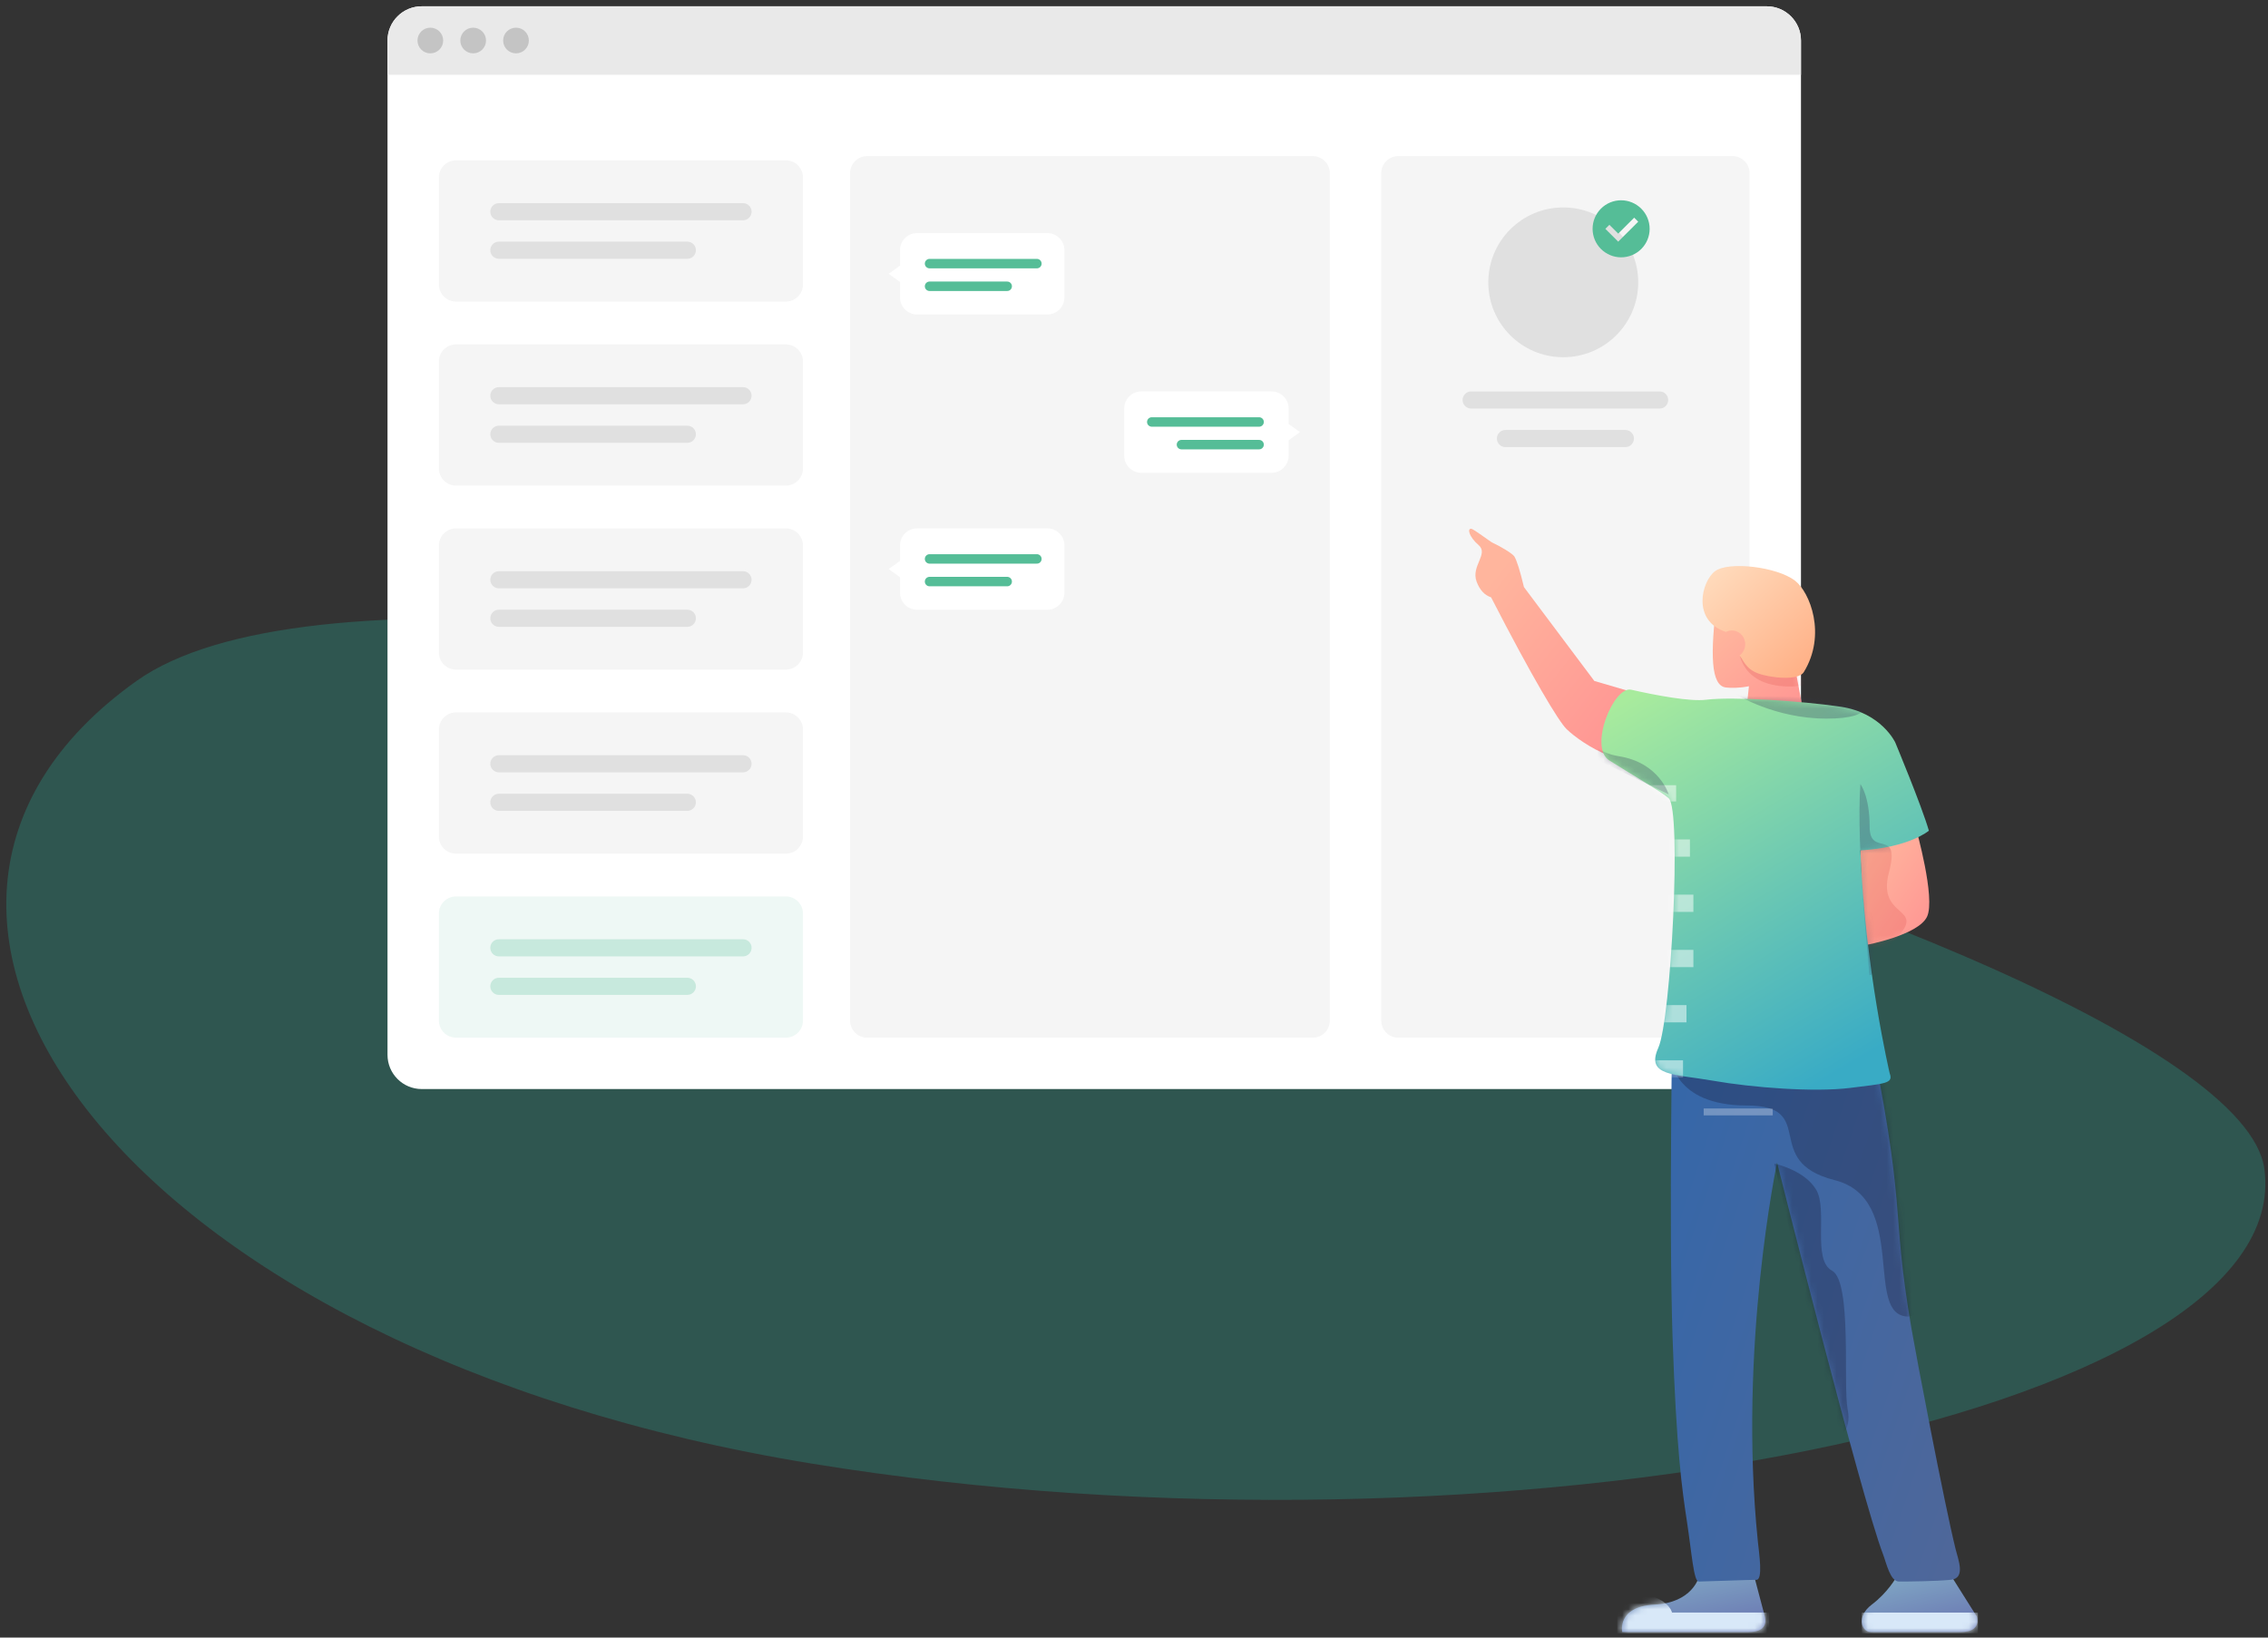
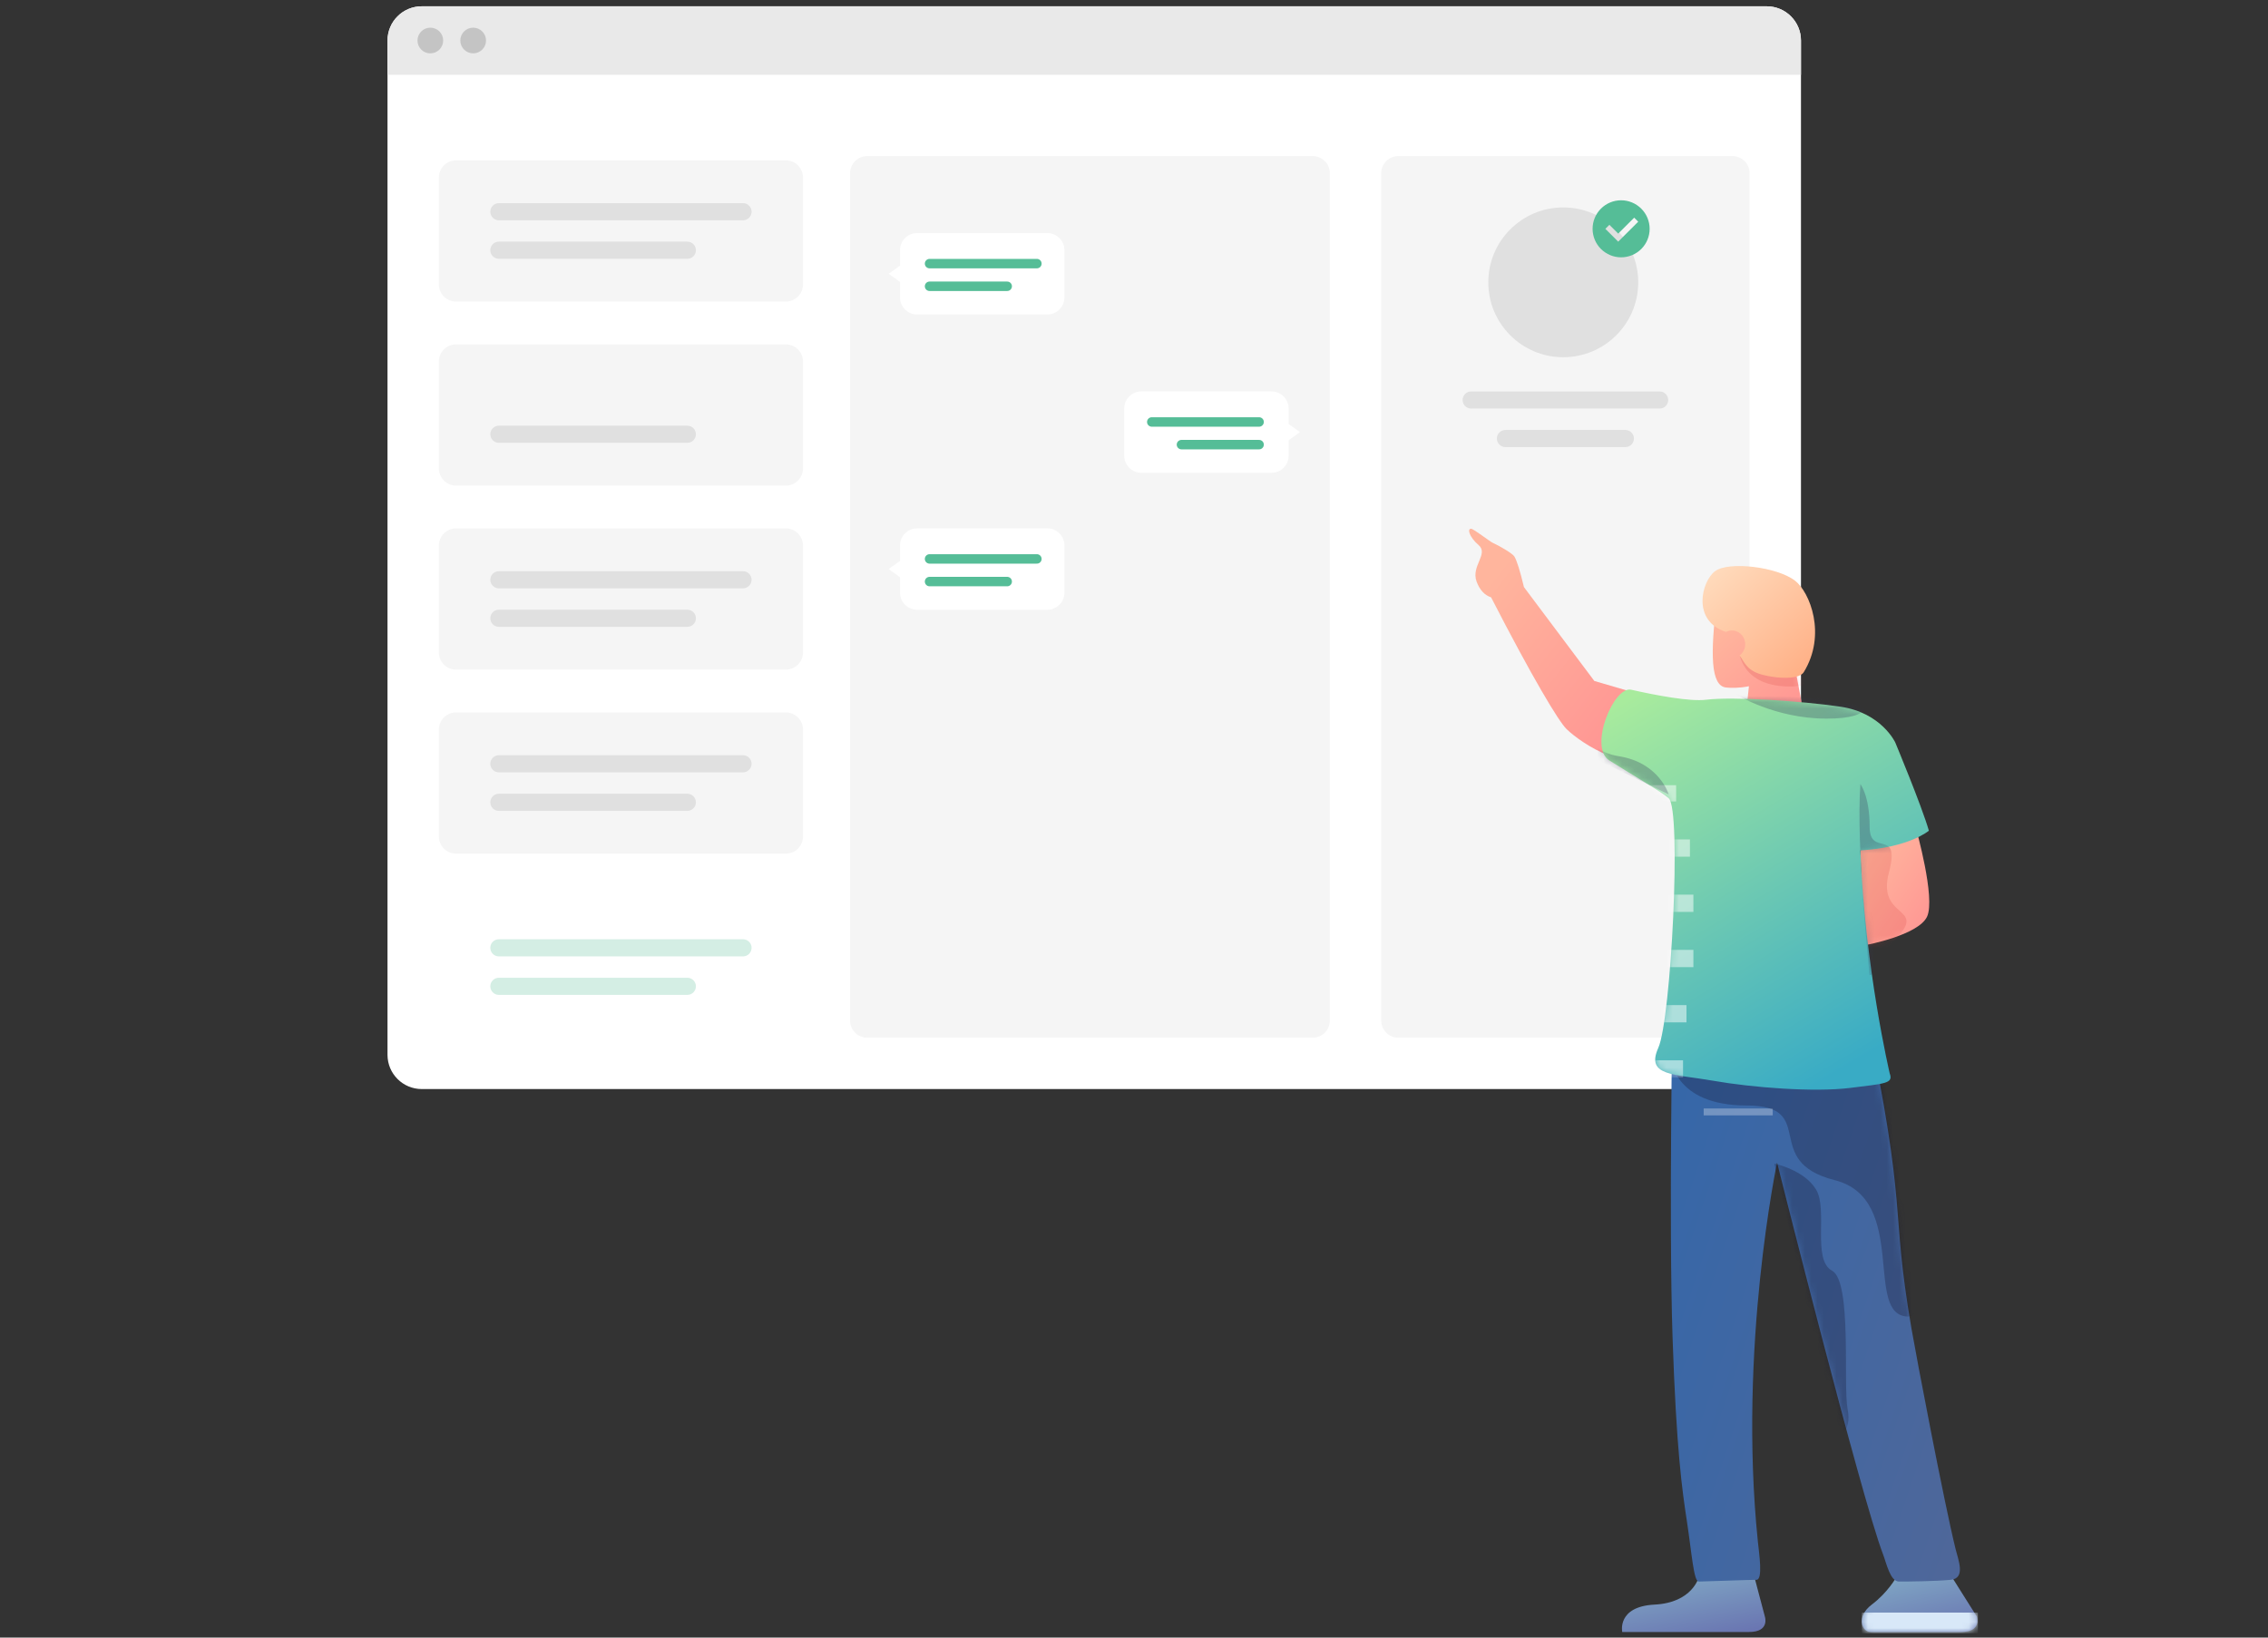
<svg xmlns="http://www.w3.org/2000/svg" width="360" height="260" viewBox="0 0 360 260" fill="none">
  <rect x="0" y="0" width="360" height="260" fill="#333333" stroke="none" />
-   <path fill-rule="evenodd" clip-rule="evenodd" d="M359.425 185.588C364.654 224.661 237.89 250.15 128.782 232.364C19.675 214.578 -30.378 145.115 21.687 108.102C73.753 71.096 354.197 146.515 359.425 185.588Z" fill="#27B199" fill-opacity="0.28" />
  <path d="M66.948 1H280.431C283.436 1 285.87 3.434 285.87 6.439V167.469C285.87 170.474 283.436 172.908 280.431 172.908H66.948C63.943 172.908 61.509 170.474 61.509 167.469V6.439C61.509 3.434 63.943 1 66.948 1Z" fill="white" />
  <path d="M61.509 6.439C61.509 3.434 63.943 1 66.948 1H280.431C283.436 1 285.87 3.434 285.87 6.439V11.871H61.509V6.439Z" fill="#E9E9E9" />
  <path d="M72.386 25.456H124.737C126.24 25.456 127.457 26.673 127.457 28.175V45.158C127.457 46.661 126.24 47.878 124.737 47.878H72.386C70.884 47.878 69.667 46.661 69.667 45.158V28.175C69.667 26.679 70.884 25.456 72.386 25.456Z" fill="#F5F5F5" />
  <path d="M72.386 54.677H124.737C126.24 54.677 127.457 55.894 127.457 57.396V74.38C127.457 75.882 126.24 77.099 124.737 77.099H72.386C70.884 77.099 69.667 75.882 69.667 74.38V57.396C69.667 55.894 70.884 54.677 72.386 54.677Z" fill="#F5F5F5" />
  <path d="M72.386 83.891H124.737C126.24 83.891 127.457 85.108 127.457 86.611V103.594C127.457 105.097 126.24 106.314 124.737 106.314H72.386C70.884 106.314 69.667 105.097 69.667 103.594V86.611C69.667 85.108 70.884 83.891 72.386 83.891Z" fill="#F5F5F5" />
  <path d="M72.386 113.112H124.737C126.24 113.112 127.457 114.329 127.457 115.832V132.815C127.457 134.318 126.24 135.535 124.737 135.535H72.386C70.884 135.535 69.667 134.318 69.667 132.815V115.832C69.667 114.329 70.884 113.112 72.386 113.112Z" fill="#F5F5F5" />
-   <path opacity="0.1" d="M72.386 142.327H124.737C126.24 142.327 127.457 143.544 127.457 145.047V162.03C127.457 163.533 126.24 164.75 124.737 164.75H72.386C70.884 164.75 69.667 163.533 69.667 162.03V145.047C69.667 143.544 70.884 142.327 72.386 142.327Z" fill="#55BD97" />
  <path d="M137.655 24.782H208.363C209.865 24.782 211.082 25.999 211.082 27.502V162.037C211.082 163.539 209.865 164.756 208.363 164.756H137.655C136.153 164.756 134.936 163.539 134.936 162.037V27.502C134.936 25.999 136.153 24.782 137.655 24.782Z" fill="#F5F5F5" />
  <path fill-rule="evenodd" clip-rule="evenodd" d="M145.576 37.006C144.073 37.006 142.856 38.223 142.856 39.726V42.18L141.055 43.472L142.856 44.757V47.211C142.856 48.714 144.073 49.931 145.576 49.931H166.238C167.74 49.931 168.957 48.714 168.957 47.211V39.726C168.957 38.223 167.74 37.006 166.238 37.006H145.576Z" fill="white" />
  <path d="M147.548 45.451H159.874" stroke="#55BD97" stroke-width="1.5" stroke-linecap="round" />
  <path d="M147.548 41.854H164.586" stroke="#55BD97" stroke-width="1.5" stroke-linecap="round" />
  <path fill-rule="evenodd" clip-rule="evenodd" d="M145.576 83.891C144.073 83.891 142.856 85.108 142.856 86.611V89.065L141.055 90.35L142.856 91.635V94.089C142.856 95.592 144.073 96.809 145.576 96.809H166.238C167.74 96.809 168.957 95.592 168.957 94.089V86.604C168.957 85.101 167.74 83.884 166.238 83.884H145.576V83.891Z" fill="white" />
  <path d="M147.548 92.335H159.874" stroke="#55BD97" stroke-width="1.5" stroke-linecap="round" />
  <path d="M147.548 88.739H164.586" stroke="#55BD97" stroke-width="1.5" stroke-linecap="round" />
  <path fill-rule="evenodd" clip-rule="evenodd" d="M201.829 62.148C203.332 62.148 204.549 63.365 204.549 64.868V67.322L206.351 68.607L204.549 69.892V72.347C204.549 73.849 203.332 75.066 201.829 75.066H181.168C179.665 75.066 178.448 73.849 178.448 72.347V64.861C178.448 63.359 179.665 62.142 181.168 62.142H201.829V62.148Z" fill="white" />
  <path d="M199.858 70.593H187.532" stroke="#55BD97" stroke-width="1.5" stroke-linecap="round" />
  <path d="M199.858 66.996H182.82" stroke="#55BD97" stroke-width="1.5" stroke-linecap="round" />
  <path d="M221.961 24.782H274.992C276.494 24.782 277.711 25.999 277.711 27.502V162.037C277.711 163.539 276.494 164.756 274.992 164.756H221.961C220.458 164.756 219.241 163.539 219.241 162.037V27.502C219.241 25.999 220.458 24.782 221.961 24.782Z" fill="#F5F5F5" />
  <path d="M79.186 32.254H117.939C118.687 32.254 119.299 32.859 119.299 33.614C119.299 34.362 118.694 34.974 117.939 34.974H79.186C78.438 34.974 77.826 34.369 77.826 33.614C77.826 32.859 78.431 32.254 79.186 32.254Z" fill="#E0E0E0" />
  <path d="M79.186 38.366H109.101C109.849 38.366 110.461 38.971 110.461 39.726C110.461 40.474 109.855 41.086 109.101 41.086H79.186C78.438 41.086 77.826 40.481 77.826 39.726C77.826 38.978 78.431 38.366 79.186 38.366Z" fill="#E0E0E0" />
  <path d="M233.519 62.148H263.434C264.182 62.148 264.794 62.754 264.794 63.508C264.794 64.256 264.188 64.868 263.434 64.868H233.519C232.771 64.868 232.159 64.263 232.159 63.508C232.159 62.76 232.764 62.148 233.519 62.148Z" fill="#E0E0E0" />
  <path d="M238.958 68.268H257.995C258.743 68.268 259.355 68.873 259.355 69.627C259.355 70.375 258.75 70.987 257.995 70.987H238.958C238.211 70.987 237.599 70.382 237.599 69.627C237.599 68.873 238.204 68.268 238.958 68.268Z" fill="#E0E0E0" />
-   <path d="M79.186 61.469H117.939C118.687 61.469 119.299 62.074 119.299 62.828C119.299 63.576 118.694 64.188 117.939 64.188H79.186C78.438 64.188 77.826 63.583 77.826 62.828C77.826 62.081 78.431 61.469 79.186 61.469Z" fill="#E0E0E0" />
  <path d="M79.186 67.588H109.101C109.849 67.588 110.461 68.193 110.461 68.948C110.461 69.695 109.855 70.307 109.101 70.307H79.186C78.438 70.307 77.826 69.702 77.826 68.948C77.826 68.193 78.431 67.588 79.186 67.588Z" fill="#E0E0E0" />
  <path d="M79.186 90.69H117.939C118.687 90.69 119.299 91.295 119.299 92.05C119.299 92.798 118.694 93.409 117.939 93.409H79.186C78.438 93.409 77.826 92.804 77.826 92.05C77.826 91.295 78.431 90.69 79.186 90.69Z" fill="#E0E0E0" />
  <path d="M79.186 96.802H109.101C109.849 96.802 110.461 97.407 110.461 98.162C110.461 98.91 109.855 99.522 109.101 99.522H79.186C78.438 99.522 77.826 98.917 77.826 98.162C77.826 97.414 78.431 96.802 79.186 96.802Z" fill="#E0E0E0" />
  <path d="M79.186 119.905H117.939C118.687 119.905 119.299 120.51 119.299 121.265C119.299 122.012 118.694 122.624 117.939 122.624H79.186C78.438 122.624 77.826 122.019 77.826 121.265C77.826 120.517 78.431 119.905 79.186 119.905Z" fill="#E0E0E0" />
  <path d="M79.186 126.023H109.101C109.849 126.023 110.461 126.629 110.461 127.383C110.461 128.131 109.855 128.743 109.101 128.743H79.186C78.438 128.743 77.826 128.138 77.826 127.383C77.826 126.629 78.431 126.023 79.186 126.023Z" fill="#E0E0E0" />
  <path opacity="0.25" d="M79.186 149.126H117.939C118.687 149.126 119.299 149.731 119.299 150.486C119.299 151.234 118.694 151.846 117.939 151.846H79.186C78.438 151.846 77.826 151.24 77.826 150.486C77.826 149.731 78.431 149.126 79.186 149.126Z" fill="#55BD97" />
  <path opacity="0.25" d="M79.186 155.238H109.101C109.849 155.238 110.461 155.843 110.461 156.598C110.461 157.345 109.855 157.957 109.101 157.957H79.186C78.438 157.957 77.826 157.352 77.826 156.598C77.826 155.85 78.431 155.238 79.186 155.238Z" fill="#55BD97" />
  <path d="M248.136 56.716C254.707 56.716 260.034 51.392 260.034 44.825C260.034 38.258 254.707 32.934 248.136 32.934C241.565 32.934 236.238 38.258 236.238 44.825C236.238 51.392 241.565 56.716 248.136 56.716Z" fill="#E0E0E0" />
  <path d="M68.307 8.472C69.434 8.472 70.347 7.559 70.347 6.432C70.347 5.306 69.434 4.393 68.307 4.393C67.181 4.393 66.268 5.306 66.268 6.432C66.268 7.559 67.181 8.472 68.307 8.472Z" fill="#C4C4C4" />
  <path d="M75.106 8.472C76.233 8.472 77.146 7.559 77.146 6.432C77.146 5.306 76.233 4.393 75.106 4.393C73.98 4.393 73.066 5.306 73.066 6.432C73.066 7.559 73.98 8.472 75.106 8.472Z" fill="#C4C4C4" />
-   <path d="M81.905 8.472C83.031 8.472 83.945 7.559 83.945 6.432C83.945 5.306 83.031 4.393 81.905 4.393C80.778 4.393 79.865 5.306 79.865 6.432C79.865 7.559 80.778 8.472 81.905 8.472Z" fill="#C4C4C4" />
  <path d="M257.314 31.799C257.912 31.799 258.497 31.914 259.048 32.146C259.599 32.37 260.095 32.71 260.516 33.125C260.938 33.546 261.271 34.042 261.502 34.593C261.727 35.144 261.849 35.728 261.849 36.327C261.849 37.53 261.373 38.679 260.523 39.529C259.673 40.379 258.518 40.855 257.321 40.855C256.723 40.855 256.138 40.739 255.587 40.508C255.037 40.277 254.54 39.944 254.119 39.529C253.269 38.679 252.793 37.53 252.793 36.327C252.793 35.123 253.269 33.974 254.119 33.125C254.962 32.282 256.111 31.799 257.314 31.799ZM256.859 38.367L260.034 35.198L259.395 34.559L256.859 37.088L255.458 35.694L254.819 36.334L256.859 38.367Z" fill="#55BD97" />
  <path d="M269.647 250.415C269.647 250.415 268.654 254.455 262.632 254.762C256.61 255.069 257.499 259.11 257.499 259.11C257.499 259.11 274.312 259.11 277.631 259.11C280.95 259.11 280.145 256.689 280.145 256.689L278.485 250.415H269.647Z" fill="url(#paint0_linear)" />
  <mask id="mask0" mask-type="alpha" maskUnits="userSpaceOnUse" x="257" y="250" width="24" height="10">
-     <path d="M269.647 250.415C269.647 250.415 268.654 254.455 262.632 254.762C256.61 255.069 257.499 259.11 257.499 259.11C257.499 259.11 274.312 259.11 277.631 259.11C280.95 259.11 280.145 256.689 280.145 256.689L278.485 250.415H269.647Z" fill="white" />
-   </mask>
+     </mask>
  <g mask="url(#mask0)">
    <path d="M256.632 256.027L256.696 256.027V259.315H280.809V256.027H265.397C264.687 253.321 257.553 251.113 256.632 256.027Z" fill="#D8E8F8" />
  </g>
  <path d="M301.003 250.415C301.003 250.415 299.661 252.836 297.107 254.762C294.552 256.689 295.523 259.11 296.923 259.11C298.323 259.11 307.963 259.11 311.282 259.11C314.601 259.11 313.797 256.689 313.797 256.689L309.842 250.415H301.003Z" fill="url(#paint1_linear)" />
  <mask id="mask1" mask-type="alpha" maskUnits="userSpaceOnUse" x="295" y="250" width="19" height="10">
    <path d="M301.003 250.415C301.003 250.415 299.661 252.836 297.107 254.762C294.552 256.689 295.523 259.11 296.923 259.11C298.323 259.11 307.963 259.11 311.282 259.11C314.601 259.11 313.797 256.689 313.797 256.689L309.842 250.415H301.003Z" fill="white" />
  </mask>
  <g mask="url(#mask1)">
-     <path d="M313.954 256.028H295.518V259.316H313.954V256.028Z" fill="#D8E8F8" />
+     <path d="M313.954 256.028H295.518V259.316H313.954V256.028" fill="#D8E8F8" />
  </g>
  <path d="M296.071 160.337C303.014 193.367 299.945 190.847 303.413 210.962C304.191 215.479 308.624 238.725 310.414 245.954C310.839 247.669 312.045 250.582 309.654 250.825C307.263 251.067 302.834 251.102 301.433 251.102C300.032 251.102 299.44 248.198 298.895 246.776C295.356 237.531 282.074 184.59 282.074 184.59C282.074 184.59 275.87 213.937 279.022 244.706C279.22 246.641 279.866 250.825 278.796 250.825C277.726 250.825 270.438 251.102 269.636 251.102C268.833 251.102 268.524 246.51 267.764 241.546C267.004 236.582 266.085 230.188 265.483 212.261C264.881 194.334 265.483 160.337 265.483 160.337H296.071Z" fill="url(#paint2_linear)" />
  <mask id="mask2" mask-type="alpha" maskUnits="userSpaceOnUse" x="265" y="160" width="47" height="92">
    <path d="M296.071 160.337C303.014 193.367 299.945 190.847 303.413 210.962C304.191 215.479 308.624 238.725 310.414 245.954C310.839 247.669 312.045 250.582 309.654 250.825C307.263 251.067 302.834 251.102 301.433 251.102C300.032 251.102 299.44 248.198 298.895 246.776C295.356 237.531 282.074 184.59 282.074 184.59C282.074 184.59 275.87 213.937 279.022 244.706C279.22 246.641 279.866 250.825 278.796 250.825C277.726 250.825 270.438 251.102 269.636 251.102C268.833 251.102 268.524 246.51 267.764 241.546C267.004 236.582 266.085 230.188 265.483 212.261C264.881 194.334 265.483 160.337 265.483 160.337H296.071Z" fill="white" />
  </mask>
  <g mask="url(#mask2)">
    <rect opacity="0.3" width="10.96" height="1.096" transform="matrix(-1 0 0 1 281.385 175.992)" fill="white" />
    <path opacity="0.3" d="M281.657 184.76C281.657 184.76 286.384 185.713 288.277 188.882C290.171 192.051 287.6 200.013 290.803 201.746C294.006 203.479 292.535 219.984 293.271 223.726C294.006 227.468 291.556 228.216 291.556 228.216L281.657 184.76Z" fill="#151731" />
    <path opacity="0.3" d="M265.181 167.916C265.181 167.916 265.6 175.516 277.204 175.516C288.807 175.516 279.36 184.374 291.213 187.369C303.067 190.364 295.708 209.024 302.915 209.024C310.121 209.024 296.295 158.821 296.295 158.821L265.481 157.457L265.181 167.916Z" fill="#151731" />
  </g>
  <path d="M277.356 111.352C278.025 113.271 279.177 114.245 280.811 114.274C282.445 114.302 284.163 113.379 285.964 111.503L284.626 104.397L283.215 104.21C284.142 101.174 283.799 97.288 283.926 96.391C281.323 96.984 274.277 96.429 272.57 94.996C271.396 104.026 271.588 108.861 273.941 109.15C274.742 109.248 276.137 109.255 277.607 108.953L277.356 111.352Z" fill="url(#paint3_linear)" />
  <mask id="mask3" mask-type="alpha" maskUnits="userSpaceOnUse" x="270" y="94" width="18" height="21">
    <path d="M277.356 111.352C278.025 113.271 279.177 114.245 280.811 114.274C282.445 114.302 284.163 113.379 285.964 111.503L284.626 104.397L283.215 104.21C284.142 101.174 283.799 97.288 283.926 96.391C281.323 96.984 274.277 96.429 272.57 94.996C271.396 104.026 271.588 108.861 273.941 109.15C274.742 109.248 276.137 109.255 277.607 108.953L277.356 111.352Z" fill="white" />
  </mask>
  <g mask="url(#mask3)">
    <path opacity="0.2" d="M273.699 95.135C273.699 95.135 276.575 98.323 279.655 98.075C282.735 97.827 281.528 102.289 284.172 101.406L283.888 95.332L273.699 95.135Z" fill="#DA433D" />
    <path opacity="0.2" d="M286.102 108.839C286.102 108.839 277.935 110.318 276.165 104.158L288.703 105.474L286.102 108.839Z" fill="#DA433D" />
  </g>
  <path d="M275.161 100.113C276.325 100.256 277.149 101.346 277.001 102.548C276.923 103.186 276.586 103.728 276.112 104.074C276.755 104.794 277.04 106.159 279.047 106.907C281.054 107.655 285.462 108.1 286.314 106.714C289.957 100.788 287.303 94.006 284.901 92.175C282.026 89.983 274.367 89.081 272.227 90.687C270.087 92.293 268.497 98.563 273.959 100.329C274.319 100.144 274.733 100.061 275.161 100.113Z" fill="url(#paint4_linear)" />
  <path d="M248.643 115.739C249.877 116.953 252.566 118.874 255.353 119.954C255.353 116.497 256.069 112.397 258.521 109.711L253.067 108.114L241.896 93.212C241.282 90.638 240.776 89.019 240.378 88.354C240.09 87.873 238.024 86.671 236.917 86.169C236.499 85.979 233.948 83.999 233.531 83.955C232.848 83.883 233.195 85.251 234.698 86.541C236.335 87.947 233.469 89.868 234.377 92.327C234.868 93.658 235.636 94.495 236.681 94.837C243.309 107.729 247.408 114.525 248.643 115.739Z" fill="url(#paint5_linear)" />
  <path d="M304.125 131.528L295.302 134.992C295.302 134.992 295.564 146.517 296.191 150.034C296.191 150.034 304.493 148.492 305.88 145.542C307.267 142.591 304.125 131.528 304.125 131.528Z" fill="url(#paint6_linear)" />
  <mask id="mask4" mask-type="alpha" maskUnits="userSpaceOnUse" x="295" y="131" width="12" height="20">
    <path d="M304.125 131.528L295.302 134.992C295.302 134.992 295.564 146.517 296.191 150.034C296.191 150.034 304.493 148.492 305.88 145.542C307.267 142.591 304.125 131.528 304.125 131.528Z" fill="white" />
  </mask>
  <g mask="url(#mask4)">
    <path opacity="0.2" d="M296.769 154.825C296.769 154.825 294.569 134.068 295.302 124.507C295.302 124.507 296.769 126.318 296.769 131.269C296.769 136.22 301.745 131.269 299.821 138.554C297.897 145.839 305.715 143.9 301.184 148.779C296.653 153.659 297.32 154.647 297.32 154.647L296.769 154.825Z" fill="#DA433D" />
  </g>
  <path d="M270.795 111.097C275.008 110.567 286.021 111.293 292.168 112.208C298.661 113.174 300.831 117.872 300.831 117.872C300.831 117.872 305.013 127.893 306.172 131.89C306.172 131.89 303.044 134.574 295.303 135.014C295.982 153.551 299.956 170.426 299.956 170.426C300.544 172.023 299.321 172.03 293.641 172.731C287.961 173.433 278.203 172.688 271.952 171.592C265.701 170.496 261.191 170.889 263.222 166.366C265.253 161.843 266.946 128.621 264.88 126.749C263.746 125.722 259.461 123.265 255.441 120.731C252.137 118.648 256.136 108.875 258.918 109.506C263.012 110.434 268.285 111.412 270.795 111.097Z" fill="url(#paint7_linear)" />
  <mask id="mask5" mask-type="alpha" maskUnits="userSpaceOnUse" x="254" y="109" width="53" height="65">
    <path d="M270.795 111.097C275.008 110.567 286.021 111.293 292.168 112.208C298.661 113.174 300.831 117.872 300.831 117.872C300.831 117.872 305.013 127.893 306.172 131.89C306.172 131.89 303.044 134.574 295.303 135.014C295.982 153.551 299.956 170.426 299.956 170.426C300.544 172.023 299.321 172.03 293.641 172.731C287.961 173.433 278.203 172.688 271.952 171.592C265.701 170.496 261.191 170.889 263.222 166.366C265.253 161.843 266.946 128.621 264.88 126.749C263.746 125.722 259.461 123.265 255.441 120.731C252.137 118.648 256.136 108.875 258.918 109.506C263.012 110.434 268.285 111.412 270.795 111.097Z" fill="white" />
  </mask>
  <g mask="url(#mask5)">
    <path opacity="0.5" d="M266.053 124.664H219.227L221.637 127.247H266.053V124.664Z" fill="white" />
    <rect opacity="0.5" width="61.453" height="2.74" transform="matrix(-1 0 0 1 268.244 133.274)" fill="white" />
    <rect opacity="0.5" width="61.453" height="2.74" transform="matrix(-1 0 0 1 268.793 142.042)" fill="white" />
    <rect opacity="0.5" width="61.453" height="2.74" transform="matrix(-1 0 0 1 268.793 150.811)" fill="white" />
    <path opacity="0.5" d="M267.696 159.579L206.243 159.579V162.319H267.696V159.579Z" fill="white" />
    <path opacity="0.5" d="M267.148 168.347L205.695 168.347V171.087H267.148V168.347Z" fill="white" />
    <path opacity="0.3" d="M295.77 111.131C295.77 111.131 298.131 114.095 289.916 114.095C281.702 114.095 275.6 110.259 275.6 110.259L295.77 111.131Z" fill="#373A5B" />
    <path opacity="0.3" d="M264.879 126.135C264.879 126.135 263.399 121.096 257.005 120.075C250.612 119.054 250.498 113.319 246.483 112.207C242.468 111.096 251.021 119.386 251.021 119.386L264.879 126.135Z" fill="#373A5B" />
    <path opacity="0.3" d="M296.769 154.825C296.769 154.825 294.569 134.068 295.302 124.507C295.302 124.507 296.769 126.318 296.769 131.269C296.769 136.22 301.745 131.269 299.821 138.554C297.897 145.839 305.715 143.9 301.184 148.779C296.653 153.659 297.32 154.647 297.32 154.647L296.769 154.825Z" fill="#373A5B" />
  </g>
  <defs>
    <linearGradient id="paint0_linear" x1="241.505" y1="248.168" x2="244.922" y2="265.71" gradientUnits="userSpaceOnUse">
      <stop stop-color="#8BC1CE" />
      <stop offset="1" stop-color="#6974B1" />
    </linearGradient>
    <linearGradient id="paint1_linear" x1="282.743" y1="248.168" x2="286.907" y2="265.367" gradientUnits="userSpaceOnUse">
      <stop stop-color="#8BC1CE" />
      <stop offset="1" stop-color="#6974B1" />
    </linearGradient>
    <linearGradient id="paint2_linear" x1="269.012" y1="115.687" x2="345.129" y2="141.429" gradientUnits="userSpaceOnUse">
      <stop stop-color="#3067AC" />
      <stop offset="1" stop-color="#4E679A" />
    </linearGradient>
    <linearGradient id="paint3_linear" x1="276.444" y1="122.924" x2="263.888" y2="107.915" gradientUnits="userSpaceOnUse">
      <stop stop-color="#FF9292" />
      <stop offset="1" stop-color="#FFB59D" />
    </linearGradient>
    <linearGradient id="paint4_linear" x1="279.432" y1="119.181" x2="258.137" y2="95.13" gradientUnits="userSpaceOnUse">
      <stop stop-color="#FFA77B" />
      <stop offset="1" stop-color="#FFE6CA" />
    </linearGradient>
    <linearGradient id="paint5_linear" x1="245.194" y1="137.995" x2="217.638" y2="116.501" gradientUnits="userSpaceOnUse">
      <stop stop-color="#FF9292" />
      <stop offset="1" stop-color="#FFB59D" />
    </linearGradient>
    <linearGradient id="paint6_linear" x1="300.515" y1="159.308" x2="287.093" y2="150.459" gradientUnits="userSpaceOnUse">
      <stop stop-color="#FF9292" />
      <stop offset="1" stop-color="#FFB59D" />
    </linearGradient>
    <linearGradient id="paint7_linear" x1="268.829" y1="183.827" x2="234.14" y2="125.393" gradientUnits="userSpaceOnUse">
      <stop stop-color="#39ABC5" />
      <stop offset="1" stop-color="#A8EB9D" />
    </linearGradient>
  </defs>
</svg>